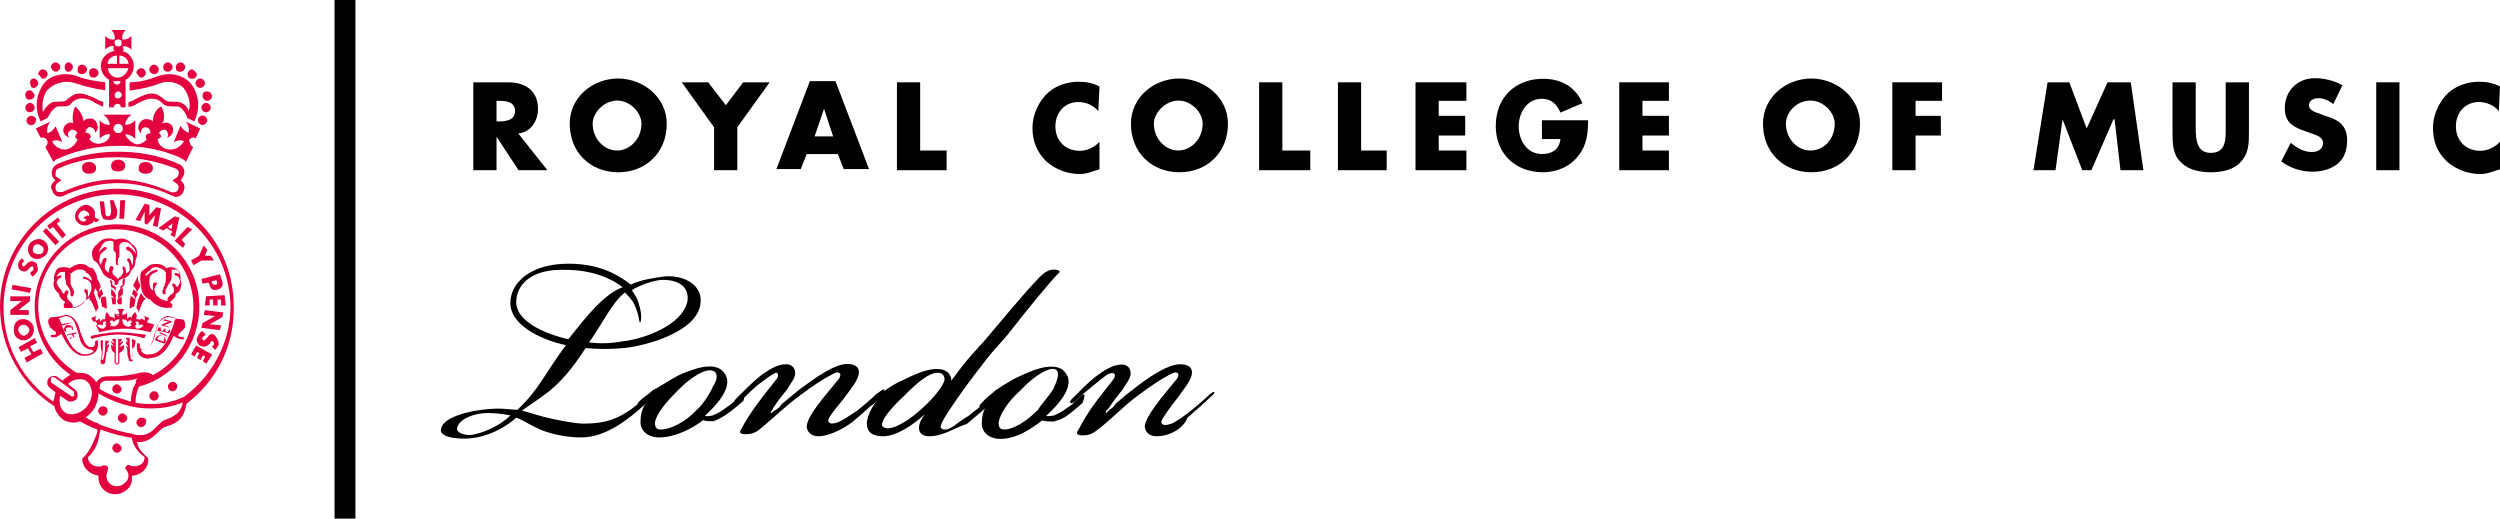
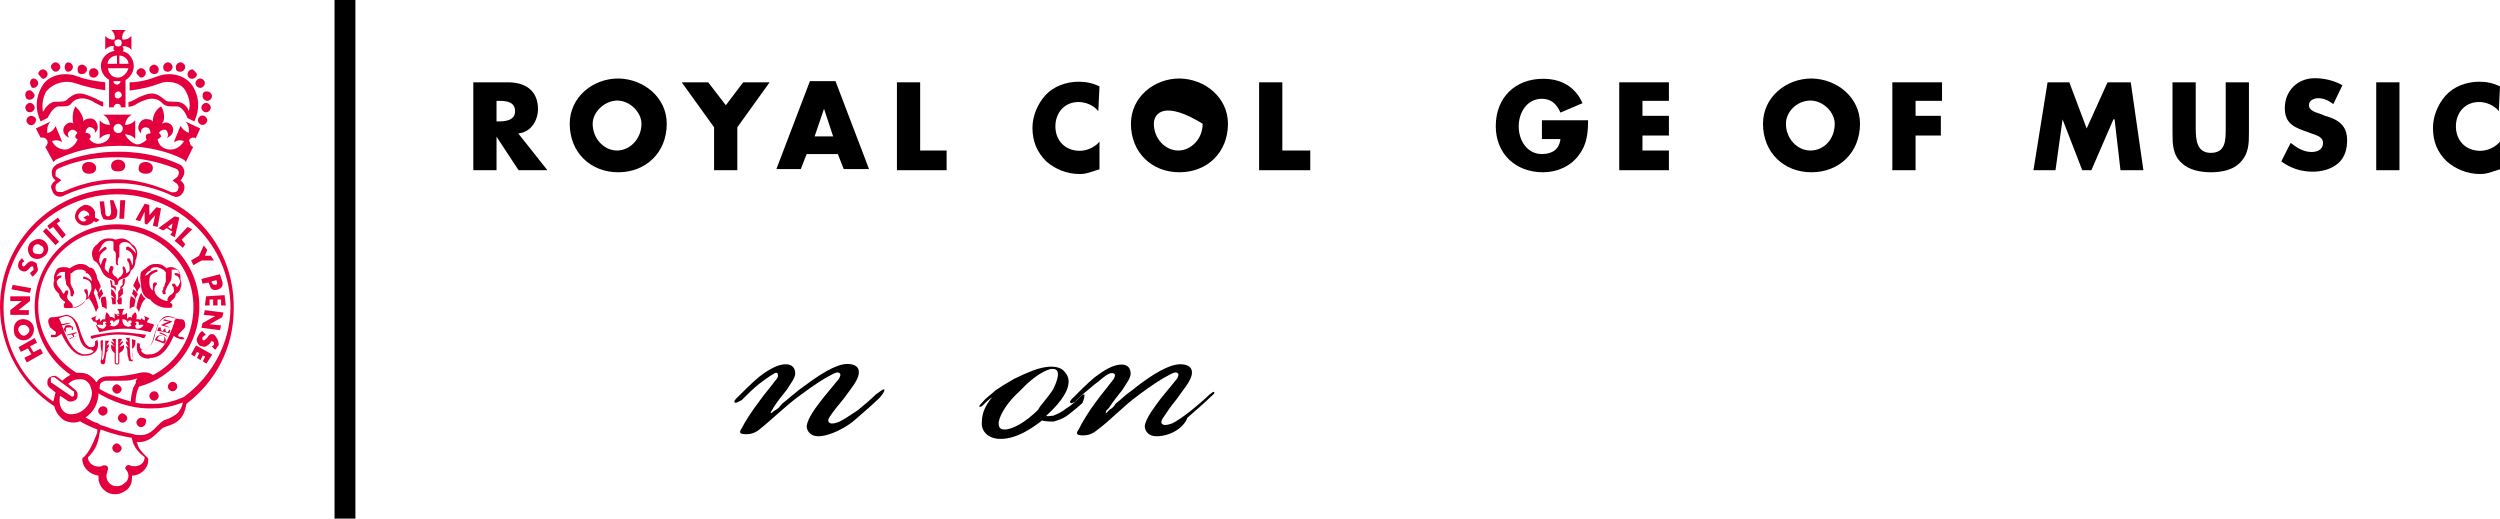
<svg xmlns="http://www.w3.org/2000/svg" version="1.1" x="0px" y="0px" viewBox="0 0 85.04 17.64" style="enable-background:new 0 0 85.04 17.64;" xml:space="preserve">
  <style type="text/css"> .st0{fill:#E4003E;} </style>
  <g id="Capa_1"> </g>
  <g id="svg4136"> </g>
  <g id="Foreground"> </g>
  <g id="Ebene_1"> </g>
  <g id="svg2"> </g>
  <g id="Layer_1">
    <g>
      <path d="M16.89,4.13h0.08c0.24,0,0.55-0.04,0.55-0.35c0-0.31-0.28-0.35-0.55-0.35h-0.08V4.13z M18.62,5.79h-0.98l-0.75-1.14l0,0 v1.14H16.1V2.8h1.18c0.59,0,1.02,0.28,1.02,0.91c0,0.39-0.24,0.79-0.67,0.83L18.62,5.79z" />
      <path d="M20.16,4.21c0,0.51,0.39,0.91,0.83,0.91c0.43,0,0.83-0.39,0.83-0.91c0-0.39-0.39-0.79-0.83-0.79 C20.55,3.43,20.16,3.82,20.16,4.21 M22.68,4.21c0,0.98-0.71,1.65-1.65,1.65c-0.94,0-1.65-0.67-1.65-1.65 c0-0.91,0.79-1.54,1.65-1.54C21.89,2.68,22.68,3.31,22.68,4.21" />
      <polygon points="23.19,2.8 24.09,2.8 24.69,3.58 25.28,2.8 26.18,2.8 25.08,4.33 25.08,5.79 24.29,5.79 24.29,4.33 " />
      <path d="M28.03,3.7L28.03,3.7l-0.32,0.94h0.63L28.03,3.7z M27.44,5.24l-0.2,0.51h-0.83l1.14-2.99h0.87l1.14,2.99H28.7l-0.2-0.51 H27.44z" />
      <polygon points="31.3,5.12 32.2,5.12 32.2,5.79 30.51,5.79 30.51,2.8 31.3,2.8 " />
      <path d="M37.36,3.78c-0.16-0.2-0.43-0.31-0.67-0.31c-0.47,0-0.79,0.35-0.79,0.83c0,0.47,0.32,0.83,0.83,0.83 c0.24,0,0.51-0.12,0.67-0.31v0.94c-0.28,0.08-0.43,0.16-0.67,0.16c-0.43,0-0.83-0.16-1.14-0.43c-0.31-0.31-0.47-0.67-0.47-1.14 c0-0.39,0.16-0.79,0.43-1.1c0.28-0.31,0.71-0.47,1.14-0.47c0.24,0,0.47,0.04,0.71,0.16L37.36,3.78L37.36,3.78z" />
-       <path d="M39.25,4.21c0,0.51,0.39,0.91,0.83,0.91c0.43,0,0.83-0.39,0.83-0.91c0-0.39-0.39-0.79-0.83-0.79 C39.65,3.43,39.25,3.82,39.25,4.21 M41.77,4.21c0,0.98-0.71,1.65-1.65,1.65s-1.65-0.67-1.65-1.65c0-0.91,0.79-1.54,1.65-1.54 C40.98,2.68,41.77,3.31,41.77,4.21" />
+       <path d="M39.25,4.21c0,0.51,0.39,0.91,0.83,0.91c0.43,0,0.83-0.39,0.83-0.91C39.65,3.43,39.25,3.82,39.25,4.21 M41.77,4.21c0,0.98-0.71,1.65-1.65,1.65s-1.65-0.67-1.65-1.65c0-0.91,0.79-1.54,1.65-1.54 C40.98,2.68,41.77,3.31,41.77,4.21" />
      <polygon points="43.62,5.12 44.57,5.12 44.57,5.79 42.83,5.79 42.83,2.8 43.62,2.8 " />
-       <polygon points="46.3,5.12 47.17,5.12 47.17,5.79 45.51,5.79 45.51,2.8 46.3,2.8 " />
-       <polygon points="48.94,3.43 48.94,3.94 49.84,3.94 49.84,4.61 48.94,4.61 48.94,5.12 49.88,5.12 49.88,5.79 48.15,5.79 48.15,2.8 49.88,2.8 49.88,3.43 " />
      <path d="M54.02,4.09c0,0.43-0.04,0.83-0.31,1.18c-0.28,0.39-0.75,0.59-1.22,0.59c-0.94,0-1.61-0.63-1.61-1.57 c0-0.98,0.67-1.61,1.61-1.61c0.63,0,1.1,0.28,1.34,0.83l-0.75,0.32c-0.12-0.28-0.31-0.47-0.63-0.47c-0.51,0-0.79,0.47-0.79,0.94 c0,0.47,0.28,0.94,0.79,0.94c0.35,0,0.59-0.16,0.63-0.51h-0.63V4.09H54.02L54.02,4.09z" />
      <polygon points="55.87,3.43 55.87,3.94 56.77,3.94 56.77,4.61 55.87,4.61 55.87,5.12 56.77,5.12 56.77,5.79 55.08,5.79 55.08,2.8 56.77,2.8 56.77,3.43 " />
      <path d="M60.75,4.21c0,0.51,0.39,0.91,0.83,0.91c0.47,0,0.83-0.39,0.83-0.91c0-0.39-0.39-0.79-0.83-0.79 C61.1,3.43,60.75,3.82,60.75,4.21 M63.27,4.21c0,0.98-0.71,1.65-1.65,1.65s-1.65-0.67-1.65-1.65c0-0.91,0.79-1.54,1.65-1.54 C62.48,2.68,63.27,3.31,63.27,4.21" />
      <polygon points="65.16,3.43 65.16,3.94 66.02,3.94 66.02,4.61 65.16,4.61 65.16,5.79 64.37,5.79 64.37,2.8 66.06,2.8 66.06,3.43 " />
      <polygon points="69.65,2.8 70.39,2.8 70.98,4.37 71.69,2.8 72.48,2.8 72.91,5.79 72.13,5.79 71.93,4.06 71.89,4.06 71.14,5.79 70.83,5.79 70.16,4.06 70.16,4.06 69.92,5.79 69.17,5.79 " />
      <path d="M76.5,2.8v1.69c0,0.39,0,0.75-0.32,1.06c-0.24,0.24-0.63,0.31-0.98,0.31c-0.35,0-0.75-0.08-0.98-0.31 C73.9,5.28,73.9,4.88,73.9,4.49V2.8h0.79v1.57c0,0.39,0.04,0.83,0.51,0.83c0.51,0,0.51-0.43,0.51-0.83V2.8H76.5z" />
      <path d="M79.37,3.54c-0.16-0.12-0.32-0.2-0.51-0.2c-0.16,0-0.32,0.08-0.32,0.24s0.2,0.24,0.35,0.28l0.2,0.08 c0.43,0.12,0.75,0.31,0.75,0.83c0,0.31-0.08,0.59-0.31,0.79c-0.24,0.2-0.55,0.28-0.87,0.28c-0.39,0-0.75-0.12-1.06-0.35l0.32-0.63 c0.2,0.16,0.43,0.31,0.71,0.31c0.2,0,0.39-0.08,0.39-0.31c0-0.24-0.32-0.28-0.47-0.35c-0.47-0.16-0.83-0.28-0.83-0.83 c0-0.59,0.43-1.02,1.02-1.02c0.31,0,0.67,0.08,0.94,0.24L79.37,3.54z" />
      <rect x="80.83" y="2.8" width="0.79" height="2.99" />
      <path d="M85,3.78c-0.16-0.2-0.43-0.31-0.67-0.31c-0.47,0-0.79,0.35-0.79,0.83c0,0.47,0.32,0.83,0.83,0.83 c0.24,0,0.51-0.12,0.67-0.31v0.94c-0.28,0.08-0.43,0.16-0.67,0.16c-0.43,0-0.83-0.16-1.14-0.43c-0.32-0.31-0.47-0.67-0.47-1.14 c0-0.39,0.16-0.79,0.43-1.1c0.28-0.31,0.71-0.47,1.14-0.47c0.24,0,0.47,0.04,0.71,0.16L85,3.78L85,3.78z" />
      <path class="st0" d="M4.96,10.16c-0.08-0.04-0.12-0.12-0.16-0.2c-0.04,0.08-0.12,0.24-0.16,0.51c0,0,0.08,0.08,0.08,0.16 C4.8,10.39,4.84,10.24,4.96,10.16 M4.41,10.51c0,0,0.08-0.08,0.16-0.08c0-0.08,0.04-0.16,0.04-0.24 c-0.04-0.04-0.08-0.08-0.16-0.12C4.41,10.24,4.41,10.35,4.41,10.51 M2.44,10.98L2.44,10.98L2.44,10.98L2.44,10.98 C2.44,10.98,2.44,10.94,2.44,10.98L2.44,10.98L2.44,10.98c-0.08,0-0.16,0-0.28,0.04H2.09l0,0l0,0c0,0,0,0,0,0.04l0,0l0,0l0,0 c0.04,0,0.04,0,0.08,0C2.28,11.02,2.32,11.02,2.44,10.98 M3.43,9.76C3.39,9.61,3.31,9.49,3.27,9.41c0,0.08,0,0.2-0.04,0.31 c0,0.04,0,0.04,0,0.08C3.27,9.84,3.31,9.92,3.35,10C3.35,9.92,3.39,9.8,3.43,9.76 M4.96,9.33C5,9.25,5.08,9.21,5.08,9.21h0.04 V9.17c0,0,0.04-0.08,0.16-0.08c0.04,0,0.04,0,0.08,0c0.12,0.04,0.2,0.08,0.24,0.12c0,0,0,0.04,0.04,0.04v0.04 c0,0.04,0,0.08,0,0.08c0,0.08,0,0.12,0,0.2c0,0.04-0.04,0.08-0.04,0.12c0,0.04,0,0.04-0.04,0.08c0,0.04,0,0.08-0.04,0.12 c0,0.04,0,0.08,0.04,0.12c0,0,0,0,0.04,0c0.04,0,0.04-0.04,0.04-0.04c-0.04-0.04,0-0.12,0.04-0.2c0-0.04,0.04-0.04,0.04-0.08 c0.04-0.04,0.04-0.08,0.08-0.12c0.04-0.08,0.04-0.16,0.04-0.24c0-0.04,0-0.08,0-0.12V9.17c0.04,0,0.04,0,0.08,0h0.04 c0.08,0,0.12,0.04,0.12,0.08c0,0.04,0.04,0.04,0.04,0.08C6.06,9.29,5.98,9.29,5.98,9.29H5.94v0.04c0,0.04,0.04,0.04,0.04,0.04 s0.08,0,0.12,0.12c0.04,0.08,0.04,0.12,0,0.16c0,0.04-0.04,0.08-0.08,0.12C5.98,9.72,5.98,9.69,5.94,9.65H5.91H5.87 c0,0-0.04,0.04,0,0.08C5.91,9.76,5.91,9.8,5.91,9.84c0.04,0.08-0.04,0.16-0.12,0.2l-0.04,0.04c-0.04,0.04-0.08,0.12-0.04,0.16l0,0 l0,0c-0.12,0-0.28-0.08-0.35-0.16C5.32,10.04,5.28,10,5.28,9.96C5.2,9.8,5.32,9.69,5.32,9.69s0.04-0.04,0-0.08H5.28H5.24 c0,0-0.04,0.04-0.04,0.08l0,0v0.04v0.04V9.8c0,0,0,0.04,0,0.08l0,0l0,0C5.12,9.84,5.08,9.72,5.08,9.61c0-0.08,0-0.16,0.04-0.24 c0.08-0.08,0.2-0.12,0.2-0.12c0.04,0,0.04-0.04,0.04-0.04c0-0.04-0.04-0.04-0.04-0.04s-0.2,0.04-0.28,0.16l0,0l0,0 C4.92,9.41,4.92,9.37,4.96,9.33 M4.8,9.76c0.04,0.31,0.2,0.39,0.31,0.43c0.12,0.16,0.35,0.28,0.55,0.28c0.04,0,0.08,0,0.12,0h0.04 c0,0,0,0,0.04-0.04v-0.04v-0.04l0,0l0,0l-0.04-0.04H5.79l0,0l0,0v-0.04c0,0,0.04,0,0.04-0.04C5.87,10.2,5.98,10.12,5.98,10 c0.08-0.04,0.16-0.12,0.16-0.2c0.04-0.08,0.04-0.2,0-0.28c0-0.08,0-0.2-0.04-0.28C6.06,9.17,5.98,9.13,5.87,9.09H5.83 c-0.08,0-0.12,0-0.16,0.04C5.59,9.06,5.51,8.98,5.35,8.98c-0.04,0-0.08,0-0.08,0C5.12,8.98,5.04,9.06,5,9.09 C4.96,9.13,4.88,9.17,4.8,9.25c-0.04,0.12-0.04,0.28,0,0.43C4.8,9.72,4.8,9.72,4.8,9.76 M4.02,10.35h0.12c0,0.04,0-0.16,0-0.24 c-0.04,0-0.12,0.04-0.16,0.12L4.02,10.35z M4.69,9.37C4.65,9.49,4.57,9.61,4.53,9.72C4.61,9.8,4.65,9.88,4.65,9.96 c0.04-0.08,0.08-0.16,0.12-0.2c0,0,0-0.04,0-0.08C4.69,9.57,4.69,9.49,4.69,9.37 M3.46,8.35L3.46,8.35 c0.08-0.12,0.16-0.16,0.28-0.16c0.04,0,0.08,0,0.12,0.04l0,0v0.04c0,0.04,0,0.04,0,0.08c0,0.04,0,0.08,0,0.12V8.5 c0,0,0,0.04,0.04,0.04c0,0.04,0.04,0.04,0.04,0.08v0.04V8.7l0,0c0,0,0,0.04,0,0.08v0.04c0,0.04,0,0.08,0,0.12s0.04,0.08,0.04,0.08 h0.04V8.98c-0.04-0.04,0-0.12,0-0.16l0,0c0-0.04,0-0.04,0.04-0.08c0,0,0,0,0-0.04V8.66c0-0.04,0-0.04,0-0.04c0-0.04,0-0.08,0-0.08 V8.5V8.46V8.43c0-0.04,0-0.04,0-0.08c0,0,0-0.04,0.04-0.04l0,0l0,0V8.27c0.04,0,0.08-0.04,0.12-0.04c0.12,0,0.2,0.04,0.28,0.16 l0,0c0,0,0.12,0.08,0.12,0.24C4.57,8.54,4.49,8.46,4.37,8.39c0,0,0,0-0.04,0c0,0-0.04,0-0.04,0.04v0.04c0,0,0,0.04,0.04,0.04 c0.12,0.04,0.2,0.16,0.2,0.28c0,0.08,0,0.2-0.04,0.24c0-0.08-0.04-0.16-0.08-0.24H4.37H4.33v0.04v0.04 c0.08,0.08,0.08,0.2,0.08,0.31c0,0.04-0.04,0.08-0.12,0.12c0-0.04,0-0.12-0.04-0.2L4.21,9.06l0,0c-0.04,0-0.04,0.04-0.04,0.08 c0.04,0.08,0.04,0.16-0.08,0.28c-0.04,0-0.04,0.04-0.08,0.08C3.98,9.45,3.98,9.45,3.94,9.41c-0.16-0.08-0.12-0.2-0.08-0.28 c0-0.04,0-0.04-0.04-0.08c0,0,0,0-0.04,0c0,0-0.04,0-0.04,0.04C3.7,9.17,3.7,9.21,3.7,9.29C3.66,9.25,3.62,9.21,3.58,9.17 c-0.04-0.08,0-0.24,0.04-0.31c0,0,0-0.04,0-0.08H3.58H3.54C3.5,8.82,3.46,8.9,3.43,9.02C3.39,8.94,3.35,8.86,3.39,8.78 c0-0.12,0.08-0.2,0.2-0.28c0,0,0,0,0.04-0.04V8.43L3.58,8.39l0,0C3.5,8.43,3.43,8.5,3.35,8.58C3.39,8.46,3.46,8.39,3.46,8.35 M3.46,9.21C3.5,9.33,3.62,9.45,3.78,9.49c0,0,0.04,0.04,0.08,0.04C3.9,9.57,3.9,9.61,3.9,9.65l0,0v0.04h0.04h0.04l0,0l0,0l0,0 l0,0l0.04-0.04c0,0,0,0,0-0.04l0,0c0,0,0-0.04,0.04-0.08c0.04,0,0.04-0.04,0.08-0.04c0.16-0.04,0.28-0.12,0.31-0.28 C4.61,9.09,4.61,8.9,4.61,8.86C4.76,8.5,4.57,8.35,4.49,8.31c-0.12-0.16-0.28-0.2-0.35-0.2c-0.08,0-0.16,0.04-0.24,0.04 C3.86,8.11,3.78,8.11,3.66,8.11c-0.08,0-0.24,0.04-0.35,0.2C3.23,8.35,3.03,8.54,3.19,8.86C3.35,8.94,3.39,9.09,3.46,9.21 M4.53,9.84v0.04c0,0.04-0.04,0.08-0.04,0.12c0.08,0.04,0.12,0.16,0.12,0.2c0-0.08,0.04-0.12,0.08-0.2 C4.61,9.92,4.61,9.88,4.53,9.84 M3.46,9.84C3.39,9.88,3.35,9.96,3.31,10c0.04,0.08,0.04,0.12,0.08,0.2c0-0.04,0.04-0.12,0.12-0.2 c0-0.04-0.04-0.08-0.04-0.12V9.84z M3.43,10.2c0,0.08,0.04,0.16,0.04,0.24c0.08,0,0.16,0.08,0.16,0.08c0-0.16,0-0.28-0.04-0.43 C3.43,10.08,3.43,10.16,3.43,10.2 M4.02,11.3c-0.39,0-0.87,0.12-0.91,0.12c-0.04,0.04-0.04,0.08,0,0.08c0,0.04,0.04,0.04,0.08,0 c0.04,0,0.43-0.12,0.83-0.12s0.79,0.08,0.83,0.12c0,0,0,0,0.04,0c0,0,0.04,0,0.04-0.04c0.04-0.04,0.04-0.08,0-0.08 C4.84,11.38,4.41,11.3,4.02,11.3 M4.02,10.75c-0.04,0-0.04-0.04-0.04-0.04c0-0.04,0.04-0.04,0.04-0.04c0.04,0,0.04,0.04,0.04,0.04 C4.02,10.75,4.02,10.75,4.02,10.75 M5,10.94L5,10.94l0.08-0.12l-0.2-0.08c0,0,0.08,0.04,0.04,0.16c-0.08-0.04-0.12-0.08-0.12-0.08 l-0.04,0.12l-0.04,0.12c0,0,0.08-0.04,0.16,0c-0.04,0.08-0.12,0.12-0.2,0.12c-0.08,0-0.08-0.08-0.08-0.12c0,0,0.04,0,0.04-0.04 c0-0.04,0-0.04-0.04-0.04l0,0c0-0.04,0.04-0.04,0.08-0.04c0.04,0,0.04,0.04,0.04,0.08v0.04c0.04,0,0.08-0.04,0.08-0.08 c0-0.04,0-0.12-0.08-0.12c-0.04,0-0.04,0-0.08,0c0,0,0,0,0-0.04c0.04-0.12-0.04-0.2-0.04-0.2s-0.08,0.04-0.12,0.16v0.04 l-0.04-0.04c-0.04,0-0.12,0.04-0.12,0.08c0,0.04,0,0.08,0.04,0.12v-0.04c0-0.04,0.04-0.04,0.08-0.04c0.04,0,0.04,0.04,0.04,0.08 l0,0c-0.04,0-0.04,0-0.04,0.04c0,0,0,0.04,0.04,0.04c-0.04,0.04-0.12,0.08-0.16,0.04c-0.08,0-0.16-0.08-0.16-0.24 c0.16,0,0.16,0.08,0.16,0.08v-0.31c0,0-0.04,0.08-0.16,0.08c0-0.16,0.08-0.2,0.08-0.2H3.98c0,0,0.08,0.04,0.08,0.2 c-0.16,0-0.16-0.08-0.16-0.08v0.31c0,0,0.04-0.08,0.16-0.08c0,0.16-0.08,0.2-0.16,0.24c-0.08,0-0.12,0-0.16-0.04l0.04-0.04 c0-0.04-0.04-0.04-0.04-0.04l0,0c0-0.04,0-0.08,0.04-0.08c0.04,0,0.08,0,0.08,0.04v0.04c0.04-0.04,0.04-0.08,0.04-0.12 c0-0.04-0.08-0.08-0.12-0.08c-0.04,0-0.04,0-0.04,0.04c0,0,0,0,0-0.04c-0.04-0.12-0.12-0.16-0.12-0.16s-0.04,0.08-0.04,0.2v0.04 c-0.04,0-0.04,0-0.08,0c-0.04,0-0.08,0.08-0.08,0.12c0,0.04,0.04,0.08,0.08,0.08c0,0,0,0,0-0.04c0-0.04,0-0.08,0.04-0.08 c0.04,0,0.08,0,0.08,0.04l0,0c-0.04,0-0.04,0.04-0.04,0.04l0.04,0.04c-0.04,0.08-0.08,0.12-0.12,0.12c-0.08,0-0.16-0.04-0.2-0.12 l0,0c0.08-0.04,0.16,0,0.16,0l-0.04-0.12l-0.04-0.12c0,0-0.04,0.08-0.12,0.08c-0.04-0.12,0.04-0.16,0.04-0.16l-0.2,0.08l0.08,0.12 c0,0,0,0,0.04,0c0.04,0,0.08,0.04,0.08,0.08c0,0.04,0,0.04-0.04,0.04l0.12,0.24c0,0,0.43-0.12,0.87-0.12 c0.43,0,0.87,0.12,0.87,0.12l0.12-0.24L5.2,11.02C4.96,10.98,5,10.94,5,10.94 M3.82,9.69C3.82,9.69,3.82,9.65,3.82,9.69V9.65V9.61 c0,0,0,0,0-0.04c-0.04,0-0.04-0.04-0.04-0.04H3.74c0,0.04,0.04,0.12,0.04,0.24C3.9,9.8,3.94,9.88,3.94,9.96c0-0.12,0-0.2,0-0.2 C3.86,9.72,3.86,9.72,3.82,9.69 M3.82,10.35h0.12v-0.12c-0.04-0.08-0.08-0.12-0.16-0.12C3.82,10.2,3.82,10.39,3.82,10.35 M3.78,9.84c0,0.04,0,0.04,0,0.08c0,0.04,0,0.08,0,0.12c0.08,0.04,0.12,0.12,0.16,0.2c0-0.08,0-0.16,0-0.2 C3.9,9.92,3.82,9.84,3.78,9.84 M3.03,10.16c0.08,0.08,0.16,0.24,0.24,0.47c0-0.08,0.08-0.16,0.08-0.16 c-0.04-0.24-0.12-0.39-0.16-0.51C3.11,10.04,3.07,10.12,3.03,10.16 M4.21,9.72c0.04-0.08,0.04-0.16,0.04-0.24H4.21L4.17,9.53v0.04 v0.04v0.04c0,0,0,0,0,0.04C4.13,9.72,4.13,9.72,4.09,9.76c0,0,0,0.08,0,0.2C4.06,9.88,4.13,9.8,4.21,9.72 M1.93,9.57 c0.08-0.12,0.12-0.12,0.12-0.12c0.04,0,0.04-0.04,0.04-0.04V9.37H2.05c0,0-0.04,0-0.12,0.04c0-0.04,0-0.04,0.04-0.08 s0.08-0.08,0.12-0.08h0.04c0.04,0,0.04,0,0.08,0v0.04c0,0.04,0,0.08,0,0.12c0,0.08,0.04,0.16,0.04,0.24 c0,0.04,0.04,0.08,0.08,0.12c0,0.04,0.04,0.04,0.04,0.08C2.4,9.92,2.4,9.96,2.4,10.04c0,0,0,0.04,0.04,0.04c0,0,0,0,0.04,0 c0-0.04,0.04-0.08,0.04-0.12c0-0.04,0-0.08-0.04-0.12c0-0.04,0-0.04-0.04-0.08c0-0.04-0.04-0.08-0.04-0.12c0-0.08,0-0.12,0-0.2 c0-0.04,0-0.08,0-0.08V9.33c0-0.04,0-0.04,0.04-0.04c0.04-0.04,0.12-0.12,0.24-0.12c0.04,0,0.04,0,0.08,0 c0.12,0,0.16,0.08,0.16,0.08v0.04h0.04c0,0,0.08,0.04,0.12,0.12c0.04,0.04,0.04,0.12,0.04,0.16l0,0l0,0 C3.03,9.45,2.87,9.41,2.87,9.41c-0.04,0-0.04,0-0.04,0.04c0,0.04,0,0.04,0.04,0.04c0.04,0,0.16,0.04,0.2,0.12 c0.04,0.04,0.04,0.12,0.04,0.24c-0.04,0.12-0.08,0.2-0.12,0.28l0,0l0,0c0-0.04,0-0.04,0-0.08V10V9.96V9.92l0,0 c0-0.04-0.04-0.08-0.04-0.08H2.91H2.87c0,0.04,0,0.04,0,0.08c0,0,0.12,0.12,0.04,0.28c0,0.04-0.04,0.08-0.08,0.12 c-0.08,0.08-0.24,0.16-0.35,0.16l0,0l0,0c0-0.04,0-0.12-0.04-0.16L2.4,10.28c-0.08-0.08-0.12-0.12-0.12-0.2 c0-0.04,0.04-0.08,0.04-0.12c0,0,0-0.04,0-0.08H2.28H2.24C2.2,9.92,2.2,9.96,2.17,10C2.13,9.96,2.09,9.92,2.09,9.88 C1.93,9.69,1.93,9.65,1.93,9.57 M1.85,9.8C1.89,9.88,1.93,9.92,2.01,10c0,0.12,0.12,0.2,0.16,0.24c0,0,0.04,0,0.04,0.04v0.04l0,0 l0,0H2.17v0.04l0,0l0,0v0.04v0.04c0,0,0,0,0.04,0.04c0,0,0,0,0.04,0c0.04,0,0.08,0,0.12,0c0.2,0,0.43-0.12,0.55-0.28 c0.08-0.04,0.28-0.12,0.32-0.43c0-0.04,0-0.04,0-0.08c0.08-0.16,0.08-0.31,0-0.43c-0.04-0.12-0.12-0.16-0.2-0.16 C2.99,9.06,2.91,8.98,2.76,8.98c-0.04,0-0.08,0-0.08,0C2.52,9.02,2.44,9.09,2.36,9.13C2.32,9.09,2.24,9.09,2.2,9.09H2.13 c-0.12,0-0.2,0.04-0.24,0.16c-0.04,0.08-0.08,0.2-0.04,0.28C1.81,9.61,1.81,9.72,1.85,9.8 M3.5,13.82c-0.08,0-0.16,0.08-0.16,0.16 c0,0.08,0.08,0.16,0.16,0.16c0.08,0,0.16-0.08,0.16-0.16C3.66,13.9,3.62,13.82,3.5,13.82 M3.98,15.08c-0.08,0-0.16,0.08-0.16,0.16 c0,0.08,0.08,0.16,0.16,0.16c0.08,0,0.16-0.08,0.16-0.16C4.13,15.16,4.02,15.08,3.98,15.08 M4.17,14.06 c-0.08,0-0.16,0.08-0.16,0.16s0.08,0.16,0.16,0.16c0.08,0,0.16-0.08,0.16-0.16S4.21,14.06,4.17,14.06 M5.24,13.31 c-0.08,0-0.16,0.08-0.16,0.16c0,0.08,0.08,0.16,0.16,0.16c0.08,0,0.16-0.08,0.16-0.16C5.39,13.39,5.35,13.31,5.24,13.31 M6.26,13.5L6.26,13.5c-0.35,0.16-0.71,0.24-1.06,0.24c-0.2,0-0.39,0-0.59-0.04c0-0.2,0.04-0.39,0.12-0.55 c1.18-0.31,2.05-1.42,2.05-2.72c0-1.54-1.26-2.8-2.8-2.8s-2.8,1.26-2.8,2.8c0,0.94,0.47,1.81,1.22,2.32 c-0.08,0.04-0.2,0.12-0.28,0.2l-0.16-0.12c-0.08-0.08-0.24-0.04-0.31,0.04c-0.04,0.04-0.04,0.12-0.04,0.16 c0,0.08,0.04,0.12,0.08,0.16l0.2,0.16c-0.04,0.12-0.04,0.2-0.08,0.31c-1.02-0.71-1.69-1.85-1.69-3.19c0-2.13,1.73-3.86,3.86-3.86 s3.86,1.73,3.86,3.86C7.83,11.69,7.2,12.8,6.26,13.5 M5.71,14.25c-0.04,0-0.08,0.04-0.12,0.04c-0.08,0.04-0.16,0.12-0.24,0.2 C5.2,14.65,5.04,14.8,4.8,14.8l0,0c-0.04,0-0.08,0-0.08,0c-0.04,0-0.12,0-0.2-0.04c-0.24-0.04-0.59-0.12-1.02-0.28 c-0.04,0-0.12-0.04-0.16-0.08c-0.16-0.04-0.28-0.12-0.43-0.2c0.12-0.08,0.24-0.2,0.32-0.35c0.08-0.16,0.12-0.32,0.12-0.47 c0.39,0.24,1.1,0.55,1.89,0.51c0.32,0,0.67-0.08,0.98-0.2C6.14,14.09,5.87,14.17,5.71,14.25 M4.92,15.55 c0,0.2-0.16,0.31-0.35,0.31c-0.04,0-0.12,0-0.16-0.04H4.37c-0.04,0-0.04,0-0.08,0.04c-0.04,0.04-0.04,0.08,0,0.12 c0.04,0.04,0.08,0.12,0.08,0.2c0,0.08-0.04,0.2-0.12,0.24c-0.08,0.08-0.16,0.12-0.28,0.12l0,0c-0.2,0-0.35-0.16-0.35-0.35 c0-0.08,0.04-0.12,0.04-0.2c0.04-0.04,0-0.08,0-0.12c0,0-0.04-0.04-0.08-0.04H3.5c-0.04,0.04-0.08,0.04-0.16,0.04 c-0.2,0-0.35-0.16-0.35-0.31c0.2-0.2,0.35-0.43,0.39-0.79c0-0.04,0.04-0.12,0.04-0.16c0.43,0.16,0.79,0.24,1.06,0.28 c0,0.04,0.04,0.12,0.04,0.16C4.61,15.28,4.76,15.43,4.92,15.55 M3.98,12.8c-0.04,0-0.08,0-0.12,0c-0.04,0-0.12,0-0.16,0 c-0.08,0-0.28,0-0.39,0.16c0,0,0,0.04-0.04,0.04c-0.04-0.08-0.12-0.16-0.24-0.24c-0.12-0.08-0.28-0.08-0.43-0.08 c-0.75-0.47-1.3-1.3-1.3-2.24c0-1.46,1.18-2.64,2.64-2.64s2.64,1.18,2.64,2.64c0,1.02-0.55,1.89-1.38,2.32 c-0.08-0.08-0.28-0.12-0.43-0.08C4.45,12.76,4.06,12.8,3.98,12.8 M4.53,13.19c-0.04,0.16-0.08,0.31-0.08,0.47 c-0.43-0.12-0.83-0.28-1.06-0.43c0-0.08,0-0.16,0.04-0.2s0.12-0.08,0.2-0.08c0.04,0,0.12,0,0.2,0c0.04,0,0.12,0,0.16,0 c0.04,0,0.08,0,0.16,0c0.16,0,0.31,0,0.51-0.08c0,0.04-0.04,0.08-0.04,0.08v0.04v0.04C4.57,13.11,4.57,13.15,4.53,13.19 L4.53,13.19 M1.77,13.03c-0.04,0-0.04-0.04-0.04-0.08c0-0.04,0-0.04,0-0.08c0-0.04,0.04-0.04,0.08-0.04c0.04,0,0.04,0,0.04,0 l0.63,0.47c0.04,0,0.04,0.04,0.04,0.08c0,0.04,0,0.04,0,0.08c-0.04,0.04-0.08,0.04-0.12,0L1.77,13.03z M2.44,14.09 c-0.08,0-0.12,0-0.2-0.04c-0.2-0.12-0.24-0.35-0.2-0.59l0.24,0.16c0.04,0.04,0.08,0.04,0.12,0.04c0.08,0,0.16-0.04,0.2-0.08 c0.04-0.04,0.04-0.12,0.04-0.16c0-0.08-0.04-0.12-0.08-0.16l-0.24-0.2c0.12-0.12,0.24-0.16,0.39-0.16c0.08,0,0.12,0,0.2,0.04 c0.12,0.08,0.16,0.16,0.2,0.31c0.04,0.16,0,0.31-0.08,0.47C2.87,13.98,2.64,14.09,2.44,14.09 M4.02,6.42C1.81,6.42,0,8.23,0,10.43 c0,1.42,0.75,2.68,1.85,3.39c0.04,0.2,0.16,0.35,0.32,0.47c0.16,0.08,0.35,0.12,0.55,0.04c0.2,0.12,0.39,0.2,0.59,0.28 c0,0.08,0,0.12-0.04,0.2c-0.12,0.31-0.24,0.55-0.39,0.71L2.8,15.59v0.08c0.04,0.28,0.28,0.47,0.55,0.51l0,0c0,0.04,0,0.04,0,0.08 c0,0.28,0.24,0.55,0.55,0.55h0.04c0.16,0,0.28-0.08,0.39-0.16c0.12-0.12,0.16-0.24,0.16-0.39c0-0.04,0-0.08,0-0.08l0,0 c0.28,0,0.55-0.24,0.55-0.51v-0.08l-0.08-0.08c-0.12-0.12-0.24-0.24-0.28-0.39c0-0.04,0-0.04-0.04-0.08c0.04,0,0.04,0,0.08,0l0,0 c0.32,0,0.51-0.2,0.67-0.35c0.08-0.08,0.12-0.12,0.2-0.16c0.04,0,0.08-0.04,0.12-0.04c0.24-0.08,0.55-0.2,0.63-0.75 c0.98-0.75,1.61-1.89,1.61-3.23C7.99,8.19,6.18,6.42,4.02,6.42 M2.24,11.3L2.24,11.3h0.04l0,0l0,0c-0.04,0-0.04-0.04-0.04-0.04 c0-0.04,0-0.04,0-0.08s0.04-0.04,0.08-0.04h0.04l0,0l0,0c0,0,0,0,0.04,0l0,0l0,0c0,0,0,0,0.04,0l0,0l0,0l0,0l0,0 c0,0.04,0,0.04,0,0.08l0,0l0,0h0.04l0,0l0,0c0-0.04,0-0.04,0-0.08c0,0,0-0.04-0.04-0.04l0,0l0,0c0,0-0.04,0-0.04-0.04l0,0l0,0 c-0.04,0-0.08,0-0.12,0c-0.04,0-0.08,0.04-0.08,0.08c-0.04,0.04-0.04,0.08,0,0.12L2.24,11.3L2.24,11.3z M5.87,12.99 c-0.08,0-0.16,0.08-0.16,0.16s0.08,0.16,0.16,0.16c0.08,0,0.16-0.08,0.16-0.16S5.98,12.99,5.87,12.99 M4.8,14.21 c-0.08,0-0.16,0.08-0.16,0.16c0,0.08,0.08,0.16,0.16,0.16c0.08,0,0.16-0.08,0.16-0.16C5,14.25,4.92,14.21,4.8,14.21 M4.8,11.93 C4.8,11.93,4.8,11.89,4.8,11.93L4.8,11.93c0-0.04,0.04-0.04,0.04-0.04c0.04,0,0.12,0,0.16-0.04c0.16-0.08,0.24-0.28,0.28-0.51 c0.04-0.12,0.08-0.24,0.12-0.35c0.12-0.24,0.28-0.24,0.32-0.24c0.04,0,0.16,0.04,0.28,0.08c-0.04,0.04-0.08,0.08-0.08,0.16 c0,0.04-0.04,0.08-0.04,0.12c-0.12,0.31-0.32,0.87-0.71,0.94c-0.04,0-0.08,0-0.08,0C4.96,12.09,4.84,12.01,4.8,11.93 M5.2,12.17 c0.28-0.04,0.51-0.28,0.71-0.75c0,0,0.04,0.04,0.12,0.08c0.04,0,0.08,0.04,0.12,0.04c0.04,0,0.04,0,0.08,0s0.04-0.04,0.04-0.04 l-0.08-0.04H6.14H6.1l-0.04-0.04c0-0.04,0.04-0.08,0.08-0.12l0.04-0.04c0.04-0.04,0.04-0.04,0.08-0.08 C6.3,11.14,6.3,11.1,6.3,11.06c0-0.12-0.04-0.2-0.12-0.2l0,0c-0.16,0-0.43-0.08-0.43-0.08c-0.04,0-0.24,0-0.39,0.28 c-0.04,0.12-0.08,0.24-0.12,0.35C5.2,11.61,5.12,11.81,5,11.85c-0.04,0.04-0.08,0.04-0.12,0.04c-0.16,0-0.12-0.16-0.12-0.2l0,0 c-0.04,0-0.04,0-0.08-0.04c-0.04,0.12-0.04,0.28,0.04,0.39c0.04,0.08,0.16,0.16,0.35,0.16C5.08,12.17,5.16,12.17,5.2,12.17 M3.5,12.24C3.5,12.28,3.5,12.28,3.5,12.24L3.5,12.24c-0.04,0-0.04,0-0.04,0c0.04-0.16,0.04-0.51,0.04-0.67 c-0.08,0-0.08,0.04-0.08,0.04c0,0.28,0.04,0.35,0.04,0.35s0,0.28-0.04,0.31c0,0.04,0,0.12,0.08,0.12c0.08,0,0.08-0.08,0.08-0.12 c0-0.04,0.04-0.24,0.04-0.28c0.04-0.04,0.04-0.08,0.08-0.12c-0.04,0-0.04,0.04-0.08,0.04c0,0,0.04-0.04,0.08-0.12 c0-0.04,0-0.08,0-0.08c-0.04,0-0.04,0.04-0.08,0.04c0,0,0.04-0.08,0.08-0.12c0-0.04,0-0.04,0-0.04c-0.04,0-0.08,0-0.12,0 C3.58,11.69,3.58,12.09,3.5,12.24 M2.64,11.42L2.64,11.42L2.64,11.42L2.64,11.42c-0.04,0-0.08,0-0.12,0.04l0,0 c0-0.04,0-0.08-0.04-0.08c0.04,0,0.08-0.04,0.12-0.04l0,0l0,0V11.3l0,0l0,0l0,0c-0.12,0.04-0.2,0.04-0.31,0.08l0,0l0,0 c0,0,0,0,0,0.04l0,0l0,0c0.04-0.04,0.12-0.04,0.16-0.04c0,0.04,0.04,0.04,0.04,0.08l0,0c-0.04,0-0.08,0.04-0.12,0.04l0,0l0,0 c0,0,0,0,0,0.04l0,0l0,0l0,0C2.44,11.5,2.48,11.46,2.64,11.42L2.64,11.42L2.64,11.42L2.64,11.42 M4.06,11.81 c0,0,0.04-0.08,0.12-0.16v-0.04c-0.04,0-0.08,0.04-0.12,0.08c0,0,0.04-0.08,0.08-0.12c0-0.04,0-0.04,0-0.04s-0.04,0-0.12,0v0.79 c0,0.04,0,0.04-0.04,0.04c-0.04,0-0.04,0-0.04-0.04v-0.79c-0.04,0-0.08,0-0.12,0c0,0,0,0,0,0.04c0.04,0.04,0.08,0.12,0.08,0.12 c-0.04-0.04-0.08-0.04-0.12-0.08v0.04c0.04,0.04,0.12,0.16,0.12,0.16c-0.04-0.04-0.08-0.08-0.12-0.08c0,0.04,0,0.04,0,0.08 c0,0.12,0.12,0.2,0.12,0.2s0,0.24,0,0.31c0,0.08,0.08,0.08,0.08,0.08s0.08,0,0.08-0.08c0-0.08,0-0.31,0-0.31s0.16-0.08,0.16-0.2 c0-0.04,0-0.04,0-0.08C4.17,11.77,4.13,11.77,4.06,11.81 M3.19,11.93c-0.04,0.08-0.16,0.12-0.28,0.12c-0.04,0-0.08,0-0.08,0 c-0.39-0.08-0.59-0.63-0.71-0.94c0-0.04-0.04-0.08-0.04-0.12c-0.04-0.08-0.04-0.12-0.08-0.16c0.08-0.04,0.24-0.08,0.24-0.08 c0.04,0,0.2,0,0.31,0.24c0.04,0.12,0.08,0.24,0.12,0.35c0.04,0.24,0.12,0.43,0.28,0.51c0.08,0.04,0.12,0.04,0.16,0.04 C3.11,11.93,3.19,11.93,3.19,11.93L3.19,11.93C3.23,11.89,3.19,11.93,3.19,11.93 M3.23,11.61L3.23,11.61c0,0.04,0.04,0.2-0.12,0.2 c-0.04,0-0.08,0-0.12-0.04c-0.12-0.08-0.16-0.24-0.24-0.43c-0.04-0.12-0.08-0.28-0.12-0.35c-0.16-0.28-0.35-0.28-0.39-0.28 c0,0-0.28,0.08-0.43,0.08H1.77c-0.08,0-0.16,0.08-0.12,0.2c0,0.04,0.04,0.08,0.04,0.12c0,0.04,0.04,0.04,0.08,0.08l0.04,0.04 c0.08,0.04,0.12,0.08,0.08,0.12c0,0.04,0,0.04-0.04,0.04c0,0,0,0-0.04,0H1.77c-0.04,0-0.04,0-0.04,0.04c0,0.04,0,0.04,0.04,0.04 c0,0,0.04,0,0.08,0s0.08,0,0.12-0.04c0.08-0.04,0.08-0.04,0.12-0.08c0.2,0.43,0.43,0.71,0.71,0.75c0.04,0,0.08,0,0.12,0 c0.2,0,0.32-0.12,0.35-0.16c0.08-0.12,0.08-0.28,0.04-0.39C3.27,11.61,3.23,11.61,3.23,11.61 M5.79,11.14 c-0.08-0.04-0.12-0.04-0.2-0.08c0.12-0.04,0.28-0.12,0.28-0.12l-0.28-0.08l-0.04,0.04c0,0,0.16,0.04,0.2,0.04 c-0.04,0-0.28,0.12-0.28,0.12S5.71,11.14,5.79,11.14L5.79,11.14z M5.71,11.46L5.71,11.46L5.71,11.46 C5.71,11.42,5.71,11.42,5.71,11.46C5.71,11.42,5.71,11.42,5.71,11.46L5.71,11.46L5.71,11.46c-0.08-0.08-0.16-0.12-0.28-0.16l0,0 l0,0c0,0,0,0,0,0.04l0,0l0,0C5.55,11.38,5.59,11.42,5.71,11.46 M5.35,11.54c0-0.04,0.04-0.12,0.12-0.12h0.04 c0.04,0,0.08,0.04,0.08,0.08c0,0.04,0,0.08-0.04,0.12L5.35,11.54z M5.59,11.69L5.59,11.69c0,0,0.08-0.08,0.04-0.16 c0-0.04-0.04-0.08-0.12-0.12c-0.04,0-0.04,0-0.08,0c-0.12,0-0.16,0.16-0.16,0.16l0,0L5.59,11.69L5.59,11.69z M4.61,11.57 c0,0-0.04,0-0.12-0.04c0,0.16,0,0.51,0.04,0.67c0,0,0,0.04-0.04,0.04l0,0c0,0-0.04,0-0.04-0.04c-0.04-0.2-0.04-0.55-0.04-0.71 c-0.04,0-0.08,0-0.12,0v0.04c0.04,0.04,0.08,0.12,0.08,0.12c-0.04-0.04-0.04-0.04-0.08-0.04c0,0.04,0,0.08,0,0.08 c0.04,0.04,0.08,0.12,0.08,0.12c-0.04,0-0.04-0.04-0.08-0.04c0,0.04,0.04,0.12,0.04,0.12c0,0.08,0,0.24,0.04,0.28 c0,0.04,0,0.12,0.08,0.12c0.08,0,0.08-0.04,0.08-0.12c0-0.04-0.04-0.31-0.04-0.31S4.61,11.85,4.61,11.57 M5.75,11.34L5.75,11.34 L5.75,11.34c0.04-0.04,0.04-0.08,0.04-0.12l0,0l0,0c0,0,0,0-0.04,0l0,0l0,0c0,0.04-0.04,0.04-0.04,0.08 c-0.04,0-0.08-0.04-0.08-0.04v-0.04v-0.04l0,0l0,0c0,0,0,0-0.04,0l0,0l0,0c0,0,0,0.04-0.04,0.04v0.04c-0.04,0-0.04,0-0.08-0.04 v-0.04v-0.04l0,0l0,0H5.39l0,0l-0.04,0.12l0,0l0,0C5.55,11.26,5.75,11.34,5.75,11.34 M4.02,10.2c0-0.04,0.08-0.12,0.16-0.2 c0-0.04,0-0.08,0-0.12s0-0.04,0-0.08c-0.04,0-0.16,0.08-0.16,0.16C4.02,10.04,4.02,10.12,4.02,10.2 M6.14,2.44 c0.08,0,0.16-0.08,0.16-0.16c0-0.08-0.08-0.16-0.16-0.16c-0.08,0-0.16,0.08-0.16,0.16C5.98,2.4,6.02,2.44,6.14,2.44 M6.54,2.68 c0.08,0,0.16-0.08,0.16-0.16C6.65,2.44,6.57,2.36,6.54,2.36c-0.08,0-0.16,0.08-0.16,0.16C6.38,2.6,6.42,2.68,6.54,2.68 M4.02,4.53 c-0.08,0-0.16-0.08-0.16-0.16c0-0.08,0.08-0.16,0.16-0.16c0.08,0,0.16,0.08,0.16,0.16C4.17,4.45,4.13,4.53,4.02,4.53 M6.57,4.68 c0.04,0,0.08,0,0.08,0.04l0.16-0.35L6.3,4.13c0,0,0.16,0.12,0.12,0.39c-0.2-0.08-0.28-0.24-0.28-0.24L6.02,4.57L5.91,4.84 c0,0,0.16-0.12,0.35-0.04l0,0C6.14,5,5.94,5.12,5.71,5.08c-0.2-0.04-0.32-0.16-0.35-0.35c0.04,0,0.08-0.04,0.12-0.08 c0-0.04-0.04-0.12-0.08-0.12l0,0c0.04-0.08,0.12-0.12,0.2-0.12c0.08,0,0.12,0.12,0.12,0.2c0,0.04-0.04,0.04-0.04,0.08 c0.08-0.04,0.16-0.08,0.2-0.2c0.04-0.16-0.04-0.28-0.2-0.32c-0.08,0-0.12,0-0.16,0.04c0-0.04,0-0.04,0.04-0.08 c0.08-0.28-0.08-0.51-0.08-0.51S5.24,3.74,5.2,4.06c0,0.04,0,0.04,0,0.08C5.16,4.09,5.12,4.06,5.04,4.06 c-0.12-0.04-0.28,0.04-0.32,0.2c-0.04,0.12,0,0.2,0.08,0.28c0-0.04,0-0.04,0-0.08c0-0.08,0.12-0.16,0.2-0.12 c0.08,0,0.12,0.12,0.12,0.2H5.08c-0.04,0-0.12,0.04-0.12,0.08s0,0.12,0.04,0.12c-0.12,0.12-0.28,0.2-0.39,0.16 C4.45,4.84,4.33,4.72,4.25,4.57l0,0c0.24,0,0.35,0.16,0.35,0.16V4.09c0,0-0.12,0.16-0.35,0.16C4.29,3.98,4.49,3.9,4.49,3.9H3.5 c0,0,0.2,0.08,0.24,0.35c-0.24,0-0.35-0.16-0.35-0.16v0.63c0,0,0.12-0.16,0.35-0.16l0,0c0,0.16-0.12,0.28-0.32,0.32 C3.27,4.92,3.11,4.84,3.03,4.72c0.04,0,0.08-0.08,0.04-0.12c0-0.04-0.08-0.08-0.12-0.08H2.91c0-0.08,0.04-0.16,0.12-0.2 c0.08,0,0.16,0.04,0.2,0.12c0,0.04,0,0.04,0,0.08c0.08-0.08,0.12-0.16,0.08-0.28c-0.04-0.16-0.16-0.24-0.32-0.2 c-0.04,0-0.12,0.04-0.16,0.08c0-0.04,0-0.04,0-0.08C2.76,3.78,2.56,3.62,2.56,3.62s-0.12,0.2-0.08,0.51c0,0.04,0,0.04,0.04,0.08 C2.48,4.17,2.4,4.17,2.36,4.17c-0.12,0.04-0.24,0.16-0.2,0.32c0.04,0.12,0.12,0.16,0.2,0.2c0,0-0.04-0.04-0.04-0.08 c-0.04-0.08,0.04-0.16,0.12-0.2c0.08,0,0.16,0.04,0.2,0.12l0,0c-0.04,0-0.08,0.08-0.08,0.12c0,0.04,0.04,0.08,0.08,0.08 C2.6,4.88,2.44,5.04,2.28,5.08C2.09,5.12,1.85,5,1.77,4.8l0,0c0.2-0.08,0.35,0.04,0.35,0.04L2.01,4.57L1.89,4.29 c0,0-0.08,0.2-0.28,0.24C1.57,4.25,1.73,4.13,1.73,4.13L1.22,4.37l0.16,0.31c0,0,0.04,0,0.08,0c0.08,0,0.16,0.08,0.16,0.16 c0,0.08-0.04,0.12-0.08,0.16l0.28,0.51c0.04-0.04,0.04-0.04,0.08-0.08c0.04,0,0.83-0.47,2.17-0.47l0,0c1.34,0,2.13,0.43,2.17,0.47 c0.04,0,0.04,0.04,0.08,0.08L6.57,5C6.5,4.96,6.46,4.92,6.46,4.84C6.38,4.76,6.5,4.68,6.57,4.68 M5.71,2.44 c0.08,0,0.16-0.08,0.16-0.16c0-0.08-0.08-0.16-0.16-0.16c-0.08,0-0.16,0.08-0.16,0.16C5.55,2.36,5.59,2.44,5.71,2.44 M7.17,3.66 c0-0.08-0.08-0.16-0.16-0.16c-0.08,0-0.16,0.08-0.16,0.16c0,0.08,0.08,0.16,0.16,0.16C7.09,3.82,7.17,3.74,7.17,3.66 M4.8,2.64 c0.08,0,0.16-0.08,0.16-0.16c0-0.08-0.08-0.16-0.16-0.16c-0.08,0-0.16,0.08-0.16,0.16C4.69,2.56,4.76,2.64,4.8,2.64 M5.24,2.52 c0.12,0,0.16-0.08,0.16-0.16S5.32,2.2,5.24,2.2c-0.08,0-0.16,0.08-0.16,0.16C5.08,2.48,5.2,2.52,5.24,2.52 M6.81,2.99 c0.08,0,0.16-0.08,0.16-0.16c0-0.08-0.08-0.16-0.16-0.16c-0.08,0-0.16,0.08-0.16,0.16C6.65,2.95,6.77,2.99,6.81,2.99 M4.02,5.83 c0.16,0,0.24-0.08,0.24-0.2s-0.12-0.2-0.24-0.2c-0.12,0-0.24,0.08-0.24,0.2S3.82,5.83,4.02,5.83 M3.03,5.91 c0.16,0,0.24-0.08,0.24-0.2c0-0.12-0.12-0.2-0.24-0.2c-0.16,0-0.24,0.08-0.24,0.2C2.8,5.83,2.87,5.91,3.03,5.91 M7.05,4.09 c0-0.08-0.08-0.16-0.16-0.16c-0.08,0-0.16,0.08-0.16,0.16s0.08,0.16,0.16,0.16C6.97,4.25,7.05,4.17,7.05,4.09 M4.96,5.91 c0.16,0,0.24-0.08,0.24-0.2c0-0.12-0.12-0.2-0.24-0.2c-0.16,0-0.24,0.08-0.24,0.2C4.69,5.83,4.8,5.91,4.96,5.91 M1.93,6.02 c-0.04,0-0.04-0.04-0.04-0.08c0-0.08,0-0.16,0.08-0.2c0.75-0.35,1.5-0.39,2.01-0.39s1.26,0.08,2.01,0.39 c0.08,0.04,0.12,0.12,0.08,0.2c0,0.04-0.04,0.08-0.04,0.08L5.87,6.14l0.16,0.12C6.06,6.3,6.1,6.38,6.06,6.42 c0,0.08-0.08,0.12-0.12,0.12s-0.04,0-0.08,0H5.83C5.04,6.18,4.37,6.1,3.98,6.1c-0.43,0-1.1,0.08-1.85,0.43H2.09 c-0.04,0-0.04,0-0.08,0c-0.08,0-0.12-0.04-0.12-0.12c0-0.08,0-0.12,0.04-0.16l0.16-0.12L1.93,6.02z M1.77,6.46 c0.04,0.2,0.24,0.28,0.39,0.2c0.08-0.04,0.87-0.43,1.85-0.43c0.98,0,1.77,0.39,1.85,0.43c0.04,0,0.08,0.04,0.12,0.04 c0.12,0,0.24-0.08,0.28-0.24c0.04-0.12,0-0.24-0.12-0.32c0.04-0.04,0.08-0.12,0.12-0.2C6.3,5.79,6.22,5.63,6.1,5.59 C5.35,5.24,4.57,5.16,4.02,5.16c-0.55,0-1.3,0.08-2.09,0.43c-0.12,0.08-0.2,0.2-0.16,0.35c0,0.08,0.04,0.12,0.12,0.2 C1.77,6.22,1.69,6.34,1.77,6.46 M5.98,3.46c-0.24,0-0.32,0-0.39-0.08L5.55,3.35C5.39,3.23,5.24,3.11,4.92,3.23 C4.8,3.27,4.72,3.31,4.65,3.35c-0.08,0.04-0.2,0.12-0.28,0.12v0.16c0.12,0,0.2-0.04,0.32-0.12c0.08-0.04,0.16-0.08,0.28-0.12 c0.24-0.08,0.43,0,0.51,0.08L5.51,3.5c0.12,0.12,0.2,0.12,0.51,0.12c0.2,0,0.35,0.35,0.35,0.39l0.24,0.12l0,0 c0.2-0.43,0.16-0.83-0.04-1.18C6.3,2.52,5.75,2.44,5.35,2.6C5.04,2.72,4.72,2.8,4.41,2.8v0.28c0.35-0.04,0.71-0.12,1.02-0.24 C5.71,2.72,6.14,2.8,6.3,3.07c0.12,0.2,0.2,0.47,0.12,0.71C6.38,3.62,6.22,3.46,5.98,3.46 M2.56,2.83 c0.35,0.12,0.71,0.2,1.02,0.24V2.8C3.27,2.76,2.95,2.72,2.64,2.6C2.24,2.44,1.65,2.52,1.42,2.95C1.22,3.31,1.18,3.7,1.38,4.13l0,0 l0.24-0.12c0,0,0.16-0.35,0.35-0.39c0.31,0,0.39,0,0.47-0.12l0.04-0.04c0.08-0.08,0.28-0.16,0.51-0.08 c0.12,0.04,0.2,0.08,0.24,0.12c0.12,0.04,0.2,0.12,0.28,0.12V3.46c-0.08,0-0.12-0.04-0.28-0.12C3.15,3.31,3.07,3.27,2.95,3.23 c-0.32-0.12-0.47,0-0.63,0.12L2.28,3.39C2.2,3.46,2.13,3.46,1.89,3.46c-0.2,0-0.35,0.2-0.43,0.35c-0.04-0.28,0-0.51,0.12-0.71 C1.85,2.8,2.24,2.72,2.56,2.83 M1.06,3.94c-0.08,0-0.16,0.08-0.16,0.16s0.08,0.16,0.16,0.16c0.08,0,0.16-0.08,0.16-0.16 C1.26,4.02,1.14,3.94,1.06,3.94 M2.32,2.44c0.08,0,0.16-0.08,0.16-0.16c0-0.08-0.08-0.16-0.16-0.16C2.24,2.13,2.2,2.2,2.2,2.28 C2.2,2.36,2.24,2.44,2.32,2.44 M1.14,2.99c0.08,0,0.16-0.08,0.16-0.16c0-0.08-0.08-0.16-0.16-0.16c-0.08,0-0.12,0.08-0.12,0.16 C1.06,2.95,1.06,2.99,1.14,2.99 M1.02,3.39c0.08,0,0.16-0.08,0.16-0.16C1.14,3.15,1.06,3.07,1.02,3.07 c-0.12,0-0.16,0.08-0.16,0.16C0.87,3.35,0.91,3.39,1.02,3.39 M1.46,2.68c0.08,0,0.16-0.08,0.16-0.16c0-0.08-0.08-0.16-0.16-0.16 c-0.08,0-0.16,0.08-0.16,0.16C1.38,2.6,1.42,2.68,1.46,2.68 M3.98,13.07c-0.08,0-0.16,0.08-0.16,0.16c0,0.08,0.08,0.16,0.16,0.16 c0.08,0,0.16-0.08,0.16-0.16C4.13,13.15,4.02,13.07,3.98,13.07 M6.89,3.27c0,0.08,0.08,0.16,0.16,0.16c0.08,0,0.16-0.08,0.16-0.16 c0-0.08-0.08-0.16-0.16-0.16C6.93,3.11,6.89,3.15,6.89,3.27 M1.02,3.82c0.08,0,0.16-0.08,0.16-0.16c0-0.08-0.08-0.16-0.16-0.16 c-0.08,0-0.16,0.08-0.16,0.16C0.87,3.74,0.91,3.82,1.02,3.82 M2.8,2.52c0.08,0,0.16-0.08,0.16-0.16S2.87,2.2,2.8,2.2 c-0.12,0-0.16,0.08-0.16,0.16C2.64,2.48,2.68,2.52,2.8,2.52 M1.89,2.44c0.08,0,0.16-0.08,0.16-0.16c0-0.08-0.08-0.16-0.16-0.16 c-0.08,0-0.16,0.08-0.16,0.16C1.77,2.4,1.85,2.44,1.89,2.44 M3.19,2.64c0.08,0,0.16-0.08,0.16-0.16c0-0.08-0.08-0.16-0.16-0.16 c-0.12,0-0.16,0.08-0.16,0.16C3.03,2.56,3.07,2.64,3.19,2.64 M4.37,2.32c-0.04,0.16-0.2,0.32-0.35,0.32l0,0 c-0.2,0-0.32-0.12-0.35-0.32H4.37z M3.98,1.89v0.28H3.66C3.66,2.01,3.82,1.89,3.98,1.89 M4.02,1.34c0.08,0,0.12,0.04,0.12,0.12 c0,0.08-0.04,0.12-0.12,0.12c-0.08,0-0.12-0.04-0.12-0.12C3.86,1.38,3.98,1.34,4.02,1.34 M4.37,2.17H4.06V1.89 C4.21,1.89,4.37,2.01,4.37,2.17 M3.86,2.76c0.04,0,0.08,0,0.12,0l0,0c0.04,0,0.08,0,0.12,0c0,0.08-0.08,0.12-0.12,0.12 C3.9,2.87,3.86,2.83,3.86,2.76 M4.02,3.35c-0.08,0-0.12-0.04-0.12-0.12c0-0.08,0.08-0.12,0.12-0.12c0.08,0,0.12,0.08,0.12,0.12 C4.17,3.27,4.06,3.35,4.02,3.35 M3.43,2.24c0,0.2,0.12,0.39,0.28,0.47v0.94h0.16c0-0.08,0.08-0.12,0.12-0.12 c0.08,0,0.12,0.04,0.12,0.12h0.16V2.72c0.16-0.08,0.28-0.28,0.28-0.47c0-0.24-0.16-0.47-0.39-0.51c0.04,0,0.04-0.04,0.04-0.08 c0-0.04-0.04-0.08-0.04-0.08l0,0c0.2-0.04,0.31,0.12,0.31,0.12V1.22c0,0-0.12,0.16-0.31,0.12c-0.04-0.2,0.12-0.32,0.12-0.32H3.78 c0,0,0.16,0.12,0.12,0.32l0,0C3.7,1.38,3.58,1.22,3.58,1.22v0.47c0,0,0.12-0.16,0.32-0.12l0,0c-0.04,0-0.04,0.04-0.04,0.08 c0,0.04,0,0.04,0.04,0.08C3.62,1.77,3.43,2.01,3.43,2.24 M0.71,11.97l0.24-0.12l0.12,0.2l-0.24,0.12l0.08,0.16l0.55-0.31 l-0.08-0.16l-0.24,0.12l-0.12-0.2l0.24-0.12L1.18,11.5l-0.55,0.31L0.71,11.97z M7.28,11.38c-0.12-0.04-0.16,0-0.24,0.12 c-0.04,0.04-0.08,0.08-0.12,0.08c-0.04,0-0.04-0.08-0.04-0.08c0-0.04,0.08-0.08,0.12-0.12l-0.12-0.12 c-0.08,0.04-0.12,0.12-0.16,0.2c-0.04,0.08-0.04,0.12,0,0.2c0.04,0.08,0.08,0.12,0.16,0.12c0.08,0.04,0.16,0,0.24-0.08l0.04-0.04 c0-0.04,0.04-0.08,0.08-0.04c0.04,0,0.04,0.04,0.04,0.08s-0.04,0.08-0.08,0.08l0.12,0.12c0.04-0.04,0.08-0.12,0.12-0.16 C7.44,11.57,7.36,11.46,7.28,11.38 M1.46,8.58C1.42,8.66,1.3,8.66,1.18,8.62C1.1,8.58,1.1,8.46,1.14,8.39 C1.18,8.31,1.3,8.27,1.38,8.35C1.5,8.39,1.5,8.5,1.46,8.58 M1.5,8.19C1.34,8.07,1.14,8.15,1.02,8.27 C0.91,8.43,0.94,8.62,1.06,8.74c0.16,0.12,0.35,0.08,0.51-0.08C1.69,8.5,1.65,8.31,1.5,8.19 M1.14,8.9 c-0.08-0.04-0.16,0-0.24,0.08L0.87,9.02C0.83,9.06,0.83,9.06,0.79,9.06S0.75,8.98,0.75,8.98c0-0.04,0.04-0.08,0.08-0.08L0.75,8.78 C0.71,8.82,0.63,8.9,0.63,8.94c-0.04,0.12,0,0.24,0.12,0.28c0.12,0.04,0.16,0,0.24-0.08C1.02,9.09,1.06,9.06,1.1,9.06 c0.04,0,0.04,0.08,0.04,0.12C1.1,9.21,1.06,9.25,1.02,9.29L1.1,9.41c0.08-0.04,0.12-0.12,0.16-0.16c0.04-0.04,0.04-0.12,0-0.2 C1.26,8.98,1.26,8.94,1.14,8.9 M0.63,11.26c-0.04-0.08,0.04-0.2,0.12-0.2c0.12-0.04,0.2,0.04,0.24,0.12 c0.04,0.08-0.04,0.2-0.16,0.24C0.71,11.42,0.67,11.34,0.63,11.26 M0.87,11.57c0.2-0.04,0.31-0.24,0.28-0.43 c-0.04-0.2-0.24-0.31-0.43-0.28c-0.2,0.04-0.28,0.24-0.24,0.43C0.47,11.46,0.67,11.61,0.87,11.57 M5.32,7.05L5.08,7.32V6.97 L4.92,6.93L4.61,7.48l0.16,0.04L4.92,7.2l0,0V7.6L5,7.64l0.28-0.32l0,0L5.2,7.68l0.16,0.04l0.12-0.63L5.32,7.05z M7.56,10.79 l0.04-0.16l-0.63-0.08l-0.04,0.16l0.39,0.04l0,0l-0.43,0.24l-0.04,0.16l0.63,0.08l0.04-0.16l-0.39-0.04l0,0L7.56,10.79z M4.06,7.44h0.16l0.04-0.63H4.09L4.06,7.44z M5.83,7.8L5.71,7.72L5.87,7.6l0,0L5.83,7.8z M5.94,7.36L5.39,7.76l0.16,0.08 l0.12-0.08l0.2,0.12L5.79,7.99l0.16,0.08L6.1,7.4L5.94,7.36z M6.5,12.05l0.12,0.08l0.08-0.16l0.08,0.04l-0.08,0.16l0.12,0.08 l0.08-0.16l0.08,0.04l-0.08,0.16l0.12,0.08l0.2-0.31l-0.55-0.31L6.5,12.05z M7.28,8.86L7.17,8.7h-0.2l0.08-0.2L6.93,8.35L6.77,8.7 L6.5,8.86l0.08,0.16l0.28-0.16H7.28z M3.86,6.81H3.74l0.04,0.35c0,0.08,0,0.16-0.08,0.2c-0.12,0-0.12-0.08-0.12-0.16L3.54,6.85 H3.39L3.43,7.2c0,0.08,0.04,0.16,0.08,0.24c0.04,0.04,0.16,0.04,0.24,0.04c0.08,0,0.16-0.04,0.2-0.08 c0.04-0.08,0.04-0.16,0.04-0.24L3.86,6.81z M3.03,7.36L2.99,7.32L2.83,7.4l0.12,0.08c0,0-0.04,0-0.04,0.04 c-0.08,0.04-0.2,0-0.24-0.12C2.64,7.32,2.72,7.2,2.8,7.17c0.08-0.04,0.2,0.04,0.24,0.12C3.03,7.28,3.03,7.32,3.03,7.36 M3.23,7.2 c-0.08-0.2-0.28-0.28-0.43-0.2C2.64,7.09,2.52,7.24,2.56,7.44c0.08,0.2,0.28,0.28,0.47,0.2C3.11,7.6,3.15,7.6,3.19,7.52l0.08,0.04 l0.12-0.08L3.23,7.4C3.23,7.36,3.23,7.28,3.23,7.2 M1.02,10.55H0.63l0,0l0.39-0.31v-0.16H0.35v0.16h0.39l0,0l-0.39,0.31v0.16h0.63 v-0.16H1.02z M1.46,7.87l0.43,0.47l0.12-0.12L1.57,7.76L1.46,7.87z M6.97,10.39h0.16v-0.2h0.12v0.2H7.4v-0.2h0.12v0.2h0.16 l-0.04-0.35l-0.63,0.04L6.97,10.39z M6.38,7.72L5.94,8.19l0.28,0.24L6.3,8.31L6.18,8.15L6.54,7.8L6.38,7.72z M7.36,9.53L7.36,9.53 C7.4,9.61,7.4,9.69,7.32,9.69c-0.08,0-0.08-0.04-0.12-0.08V9.57L7.36,9.53z M6.89,9.65l0.2-0.04l0.04,0.08 c0.04,0.16,0.12,0.2,0.28,0.16C7.56,9.8,7.6,9.69,7.56,9.57L7.48,9.33L6.85,9.49L6.89,9.65z M2.05,7.52L1.97,7.4L1.61,7.68 L1.69,7.8l0.12-0.08l0.31,0.39l0.12-0.12L1.93,7.6L2.05,7.52z M1.06,9.8L0.43,9.69L0.39,9.84l0.63,0.12L1.06,9.8z" />
      <rect x="11.38" width="0.71" height="17.64" />
-       <path d="M20.04,11.65c0.39,0.04,0.71,0.04,1.14-0.04c0.75-0.08,2.01-0.55,2.2-1.34c0.08-0.47-0.24-0.75-0.83-0.75 c-0.31,0-0.83,0.2-1.06,0.35c0.08,0.12,0.2,0.28,0.24,0.47c0.12,0.35,0.08,0.63,0.04,0.63c-0.04,0,0-0.2-0.2-0.63 c-0.08-0.16-0.24-0.31-0.31-0.39C20.83,10.28,20.55,10.91,20.04,11.65L20.04,11.65z M17.56,10.28c0,0.63,0.91,1.06,1.77,1.26 c0.63-0.79,1.22-1.54,1.85-1.77c-0.35-0.28-1.02-0.59-1.93-0.59C18.07,9.13,17.56,9.69,17.56,10.28L17.56,10.28z M17.36,14.13 c-0.2-0.04-0.47-0.08-0.75-0.08c-0.55,0-1.02,0.24-1.06,0.51c-0.04,0.16,0.24,0.24,0.43,0.24C16.38,14.76,17.01,14.49,17.36,14.13 L17.36,14.13z M17.36,10.31c0-0.71,0.71-1.34,1.97-1.34c0.98,0,1.61,0.31,2.13,0.71c0.32-0.16,0.83-0.24,1.18-0.28 c0.71-0.04,1.3,0.35,1.18,0.98c-0.16,0.91-1.81,1.38-2.6,1.46c-0.43,0.04-0.87,0.04-1.3,0c-0.87,1.34-1.34,1.54-2.17,2.13 c0.16,0.04,0.32,0.08,0.71,0.2c0.47,0.12,1.1,0.24,1.38,0.24c0.79,0,1.34-0.16,2.13-0.91c0.08-0.04,0.16-0.16,0.2-0.12 c0.04,0.04,0.2-0.04,0.16,0c-0.91,0.91-1.73,1.5-2.56,1.5c-0.51,0-1.06-0.12-1.42-0.28c-0.43-0.2-0.63-0.35-0.79-0.39 c-0.31,0.28-0.98,0.71-1.77,0.71c-0.51,0-0.83-0.12-0.79-0.31c0.04-0.47,1.22-0.71,1.97-0.71c0.2,0,0.51,0.04,0.63,0.04 c0.75-0.71,0.87-1.14,1.65-2.2C18.31,11.54,17.36,11.02,17.36,10.31L17.36,10.31z" />
      <path d="M27.83,14.84c-0.24,0-0.39-0.16-0.39-0.35c0.04-0.28,0.31-0.63,0.55-0.94c0.2-0.24,0.39-0.47,0.55-0.67 c0.04-0.08,0.08-0.16,0-0.2c-0.08-0.04-0.2,0.04-0.28,0.08c-0.24,0.12-0.59,0.35-1.02,0.67c-0.59,0.43-0.87,0.75-1.46,1.22 c-0.12,0.08-0.24,0.12-0.39,0.12c-0.2,0-0.28-0.04-0.16-0.2c0.12-0.24,0.32-0.55,0.59-0.91c0.2-0.28,0.31-0.39,0.55-0.71 c0.08-0.08,0.12-0.16,0.08-0.24c0-0.04-0.08-0.04-0.12,0c-0.16,0.08-0.35,0.24-0.51,0.35c-0.2,0.16-0.39,0.35-0.59,0.55 c-0.08,0.04-0.2,0.12-0.24,0.08s0.04-0.12,0.08-0.16c0.2-0.2,0.51-0.51,0.75-0.71c0.31-0.24,0.63-0.43,0.91-0.43 c0.24,0,0.32,0.16,0.32,0.31c0,0.16-0.16,0.35-0.28,0.55c-0.16,0.2-0.32,0.39-0.47,0.63c0,0.04-0.16,0.2-0.04,0.16l0.04-0.04 c0.04-0.04,0.08-0.04,0.12-0.08c0.08-0.04,0.12-0.12,0.2-0.2c0.16-0.12,0.28-0.24,0.43-0.35c0.08-0.08,0.2-0.16,0.31-0.24 c0.47-0.35,1.06-0.75,1.46-0.75c0.28,0,0.43,0.12,0.39,0.35c-0.04,0.24-0.31,0.55-0.51,0.83c-0.2,0.24-0.35,0.43-0.43,0.55 c-0.12,0.16-0.12,0.24-0.04,0.28c0.08,0.04,0.2,0,0.31-0.04c0.16-0.08,0.35-0.2,0.63-0.39c0.2-0.16,0.47-0.39,0.63-0.55 c0.08-0.04,0.24-0.2,0.28-0.16c0.04,0.04-0.12,0.24-0.16,0.28c-0.16,0.16-0.51,0.47-0.79,0.71 C28.82,14.53,28.23,14.84,27.83,14.84L27.83,14.84z" />
-       <path d="M30.2,14.57c0.24,0,0.67-0.24,1.02-0.55c0.43-0.35,0.87-0.87,0.91-1.1c0-0.16-0.08-0.24-0.24-0.24 c-0.28,0-0.67,0.31-1.14,0.79C30.24,13.94,30,14.29,30,14.45C30,14.53,30.12,14.57,30.2,14.57L30.2,14.57z M31.61,14.84 c-0.24,0-0.35-0.12-0.35-0.28c0-0.16,0.08-0.31,0.2-0.47l0,0c-0.35,0.32-0.94,0.75-1.42,0.75c-0.28,0-0.59-0.08-0.55-0.51 c0.04-0.2,0.12-0.43,0.35-0.71l0,0c-0.04,0.04-0.08,0.08-0.12,0.12c-0.08,0.04-0.16,0.12-0.16,0.08 c-0.04-0.04,0.04-0.12,0.08-0.16c0.12-0.12,0.31-0.24,0.43-0.35c0.16-0.12,0.39-0.28,0.67-0.39c0.47-0.24,0.94-0.43,1.3-0.35 c0.24,0.04,0.35,0.28,0.31,0.39l0,0c0.59-0.79,0.51-0.67,1.18-1.42c0.47-0.55,1.3-1.57,1.85-2.13c0.16-0.16,0.31-0.24,0.47-0.24 c0.12,0,0.2,0.04,0.2,0.08c-0.35,0.35-1.06,1.22-1.77,2.13c-0.43,0.51-0.39,0.39-1.14,1.38c-0.39,0.51-0.94,1.3-1.06,1.54 c-0.08,0.16-0.12,0.24-0.04,0.28c0.08,0.08,0.28,0,0.39-0.08c0.12-0.08,0.31-0.24,0.51-0.35c0.24-0.2,0.47-0.35,0.67-0.55 c0.12-0.12,0.2-0.16,0.35-0.28c0.12-0.08,0.24-0.16,0.35-0.24l0.08-0.04c0.04,0.04-0.59,0.59-0.63,0.63 c-0.16,0.16-0.55,0.47-0.87,0.75C32.52,14.53,32.09,14.84,31.61,14.84L31.61,14.84z" />
      <path d="M39.33,14.84c-0.24,0-0.39-0.16-0.39-0.35c0.04-0.28,0.35-0.67,0.55-0.94c0.2-0.24,0.39-0.47,0.55-0.67 c0.04-0.08,0.08-0.16,0-0.2c-0.08-0.04-0.2,0.04-0.28,0.08c-0.24,0.12-0.59,0.35-1.02,0.67c-0.59,0.43-0.91,0.83-1.5,1.26 c-0.12,0.08-0.24,0.12-0.39,0.12c-0.2,0-0.28-0.04-0.16-0.2c0.12-0.24,0.35-0.63,0.59-0.94c0.2-0.28,0.31-0.39,0.55-0.71 c0.08-0.08,0.12-0.2,0.08-0.24c-0.04-0.04-0.12-0.04-0.2,0c-0.16,0.08-0.31,0.24-0.47,0.35c-0.2,0.16-0.47,0.39-0.67,0.59 c-0.08,0.04-0.12,0.08-0.16,0.04c-0.04-0.04,0.04-0.12,0.08-0.16c0.2-0.2,0.51-0.51,0.75-0.71c0.32-0.24,0.63-0.43,0.91-0.43 c0.24,0,0.31,0.16,0.31,0.31c0,0.16-0.16,0.35-0.28,0.55c-0.16,0.2-0.31,0.39-0.47,0.63c-0.04,0.04-0.04,0.04-0.08,0.08 c0,0.04-0.04,0.08,0,0.08l0.04-0.04c0.04-0.04,0.08-0.08,0.08-0.08c0.08-0.04,0.16-0.12,0.2-0.2c0.16-0.12,0.31-0.28,0.47-0.39 c0.12-0.08,0.2-0.16,0.31-0.24c0.47-0.35,1.02-0.71,1.42-0.71c0.28,0,0.43,0.12,0.39,0.35c-0.04,0.24-0.32,0.55-0.51,0.83 c-0.2,0.24-0.35,0.47-0.43,0.59c-0.12,0.16-0.12,0.24-0.04,0.28c0.08,0.04,0.2,0,0.32-0.04c0.16-0.08,0.39-0.24,0.63-0.43 c0.2-0.16,0.47-0.39,0.63-0.55c0.08-0.04,0.12-0.12,0.16-0.08c0.04,0.04-0.08,0.12-0.12,0.16c-0.16,0.16-0.51,0.47-0.79,0.71 C40.28,14.53,39.84,14.84,39.33,14.84L39.33,14.84z" />
      <path d="M35.31,13.94c-0.43,0.43-0.87,0.67-1.14,0.67c-0.16,0-0.2-0.08-0.2-0.24c0.04-0.28,0.32-0.71,0.71-1.06 c0.08-0.08,0.12-0.12,0.2-0.2c0.2-0.2,0.55-0.47,0.83-0.55c0.39-0.08,0.31,0.28,0.12,0.67C35.67,13.5,35.39,13.78,35.31,13.94 M36.89,13.43c-0.04-0.04-0.12,0.04-0.16,0.08c-0.12,0.12-0.28,0.28-0.47,0.39c-0.2,0.16-0.35,0.2-0.43,0.24 c-0.08,0-0.2,0.04-0.24,0c0.39-0.35,0.71-0.75,0.75-1.06c0.04-0.2-0.04-0.35-0.16-0.47c0,0-0.24-0.31-1.06,0l0,0 c-0.2,0.08-0.39,0.16-0.63,0.28c-0.28,0.16-0.47,0.28-0.63,0.39c-0.12,0.12-0.31,0.24-0.43,0.39c-0.04,0.04-0.12,0.12-0.12,0.16 c0.04,0.04,0.12-0.04,0.16-0.08c0.08-0.08,0.16-0.16,0.28-0.24l0,0c-0.2,0.24-0.35,0.51-0.35,0.83c-0.04,0.35,0.24,0.59,0.63,0.59 c0.55,0,1.06-0.35,1.42-0.63c0.08,0.04,0.31,0.04,0.39,0.04c0.12-0.04,0.31-0.08,0.51-0.24c0.16-0.12,0.35-0.28,0.47-0.39 C36.89,13.54,36.89,13.46,36.89,13.43" />
-       <path d="M23.7,13.94c-0.39,0.43-0.91,0.67-1.22,0.67c-0.16,0-0.2-0.08-0.2-0.24c0.04-0.28,0.39-0.71,0.75-1.06 c0.04-0.04,0.08-0.08,0.12-0.12c0.2-0.2,0.63-0.55,0.94-0.59c0.35-0.04,0.35,0.28,0.16,0.55C24.13,13.43,23.86,13.82,23.7,13.94 M25.28,13.43c-0.04-0.04-0.12,0.04-0.16,0.08c-0.12,0.12-0.28,0.28-0.47,0.39c-0.2,0.16-0.35,0.2-0.43,0.24 c-0.08,0-0.2,0.04-0.24,0c0.39-0.35,0.71-0.75,0.75-1.06c0.04-0.2-0.04-0.35-0.16-0.47l0,0c-0.04-0.04-0.28-0.28-0.98-0.04 c-0.24,0.08-0.47,0.16-0.71,0.31c-0.28,0.16-0.51,0.32-0.67,0.39c-0.12,0.12-0.31,0.24-0.43,0.35c-0.04,0.04-0.12,0.12-0.08,0.16 c0.04,0.04,0.12-0.04,0.16-0.08c0.08-0.08,0.16-0.16,0.28-0.24l0,0c-0.2,0.24-0.35,0.51-0.35,0.83c-0.04,0.35,0.24,0.59,0.63,0.59 c0.55,0,1.14-0.31,1.5-0.59c0.08,0.04,0.28,0.04,0.35,0.04c0.12-0.04,0.35-0.16,0.55-0.31c0.16-0.12,0.35-0.28,0.47-0.39 C25.32,13.54,25.32,13.46,25.28,13.43" />
    </g>
  </g>
  <g id="abn"> </g>
  <g id="Laag_1_kopie"> </g>
  <g id="Lager_1"> </g>
</svg>